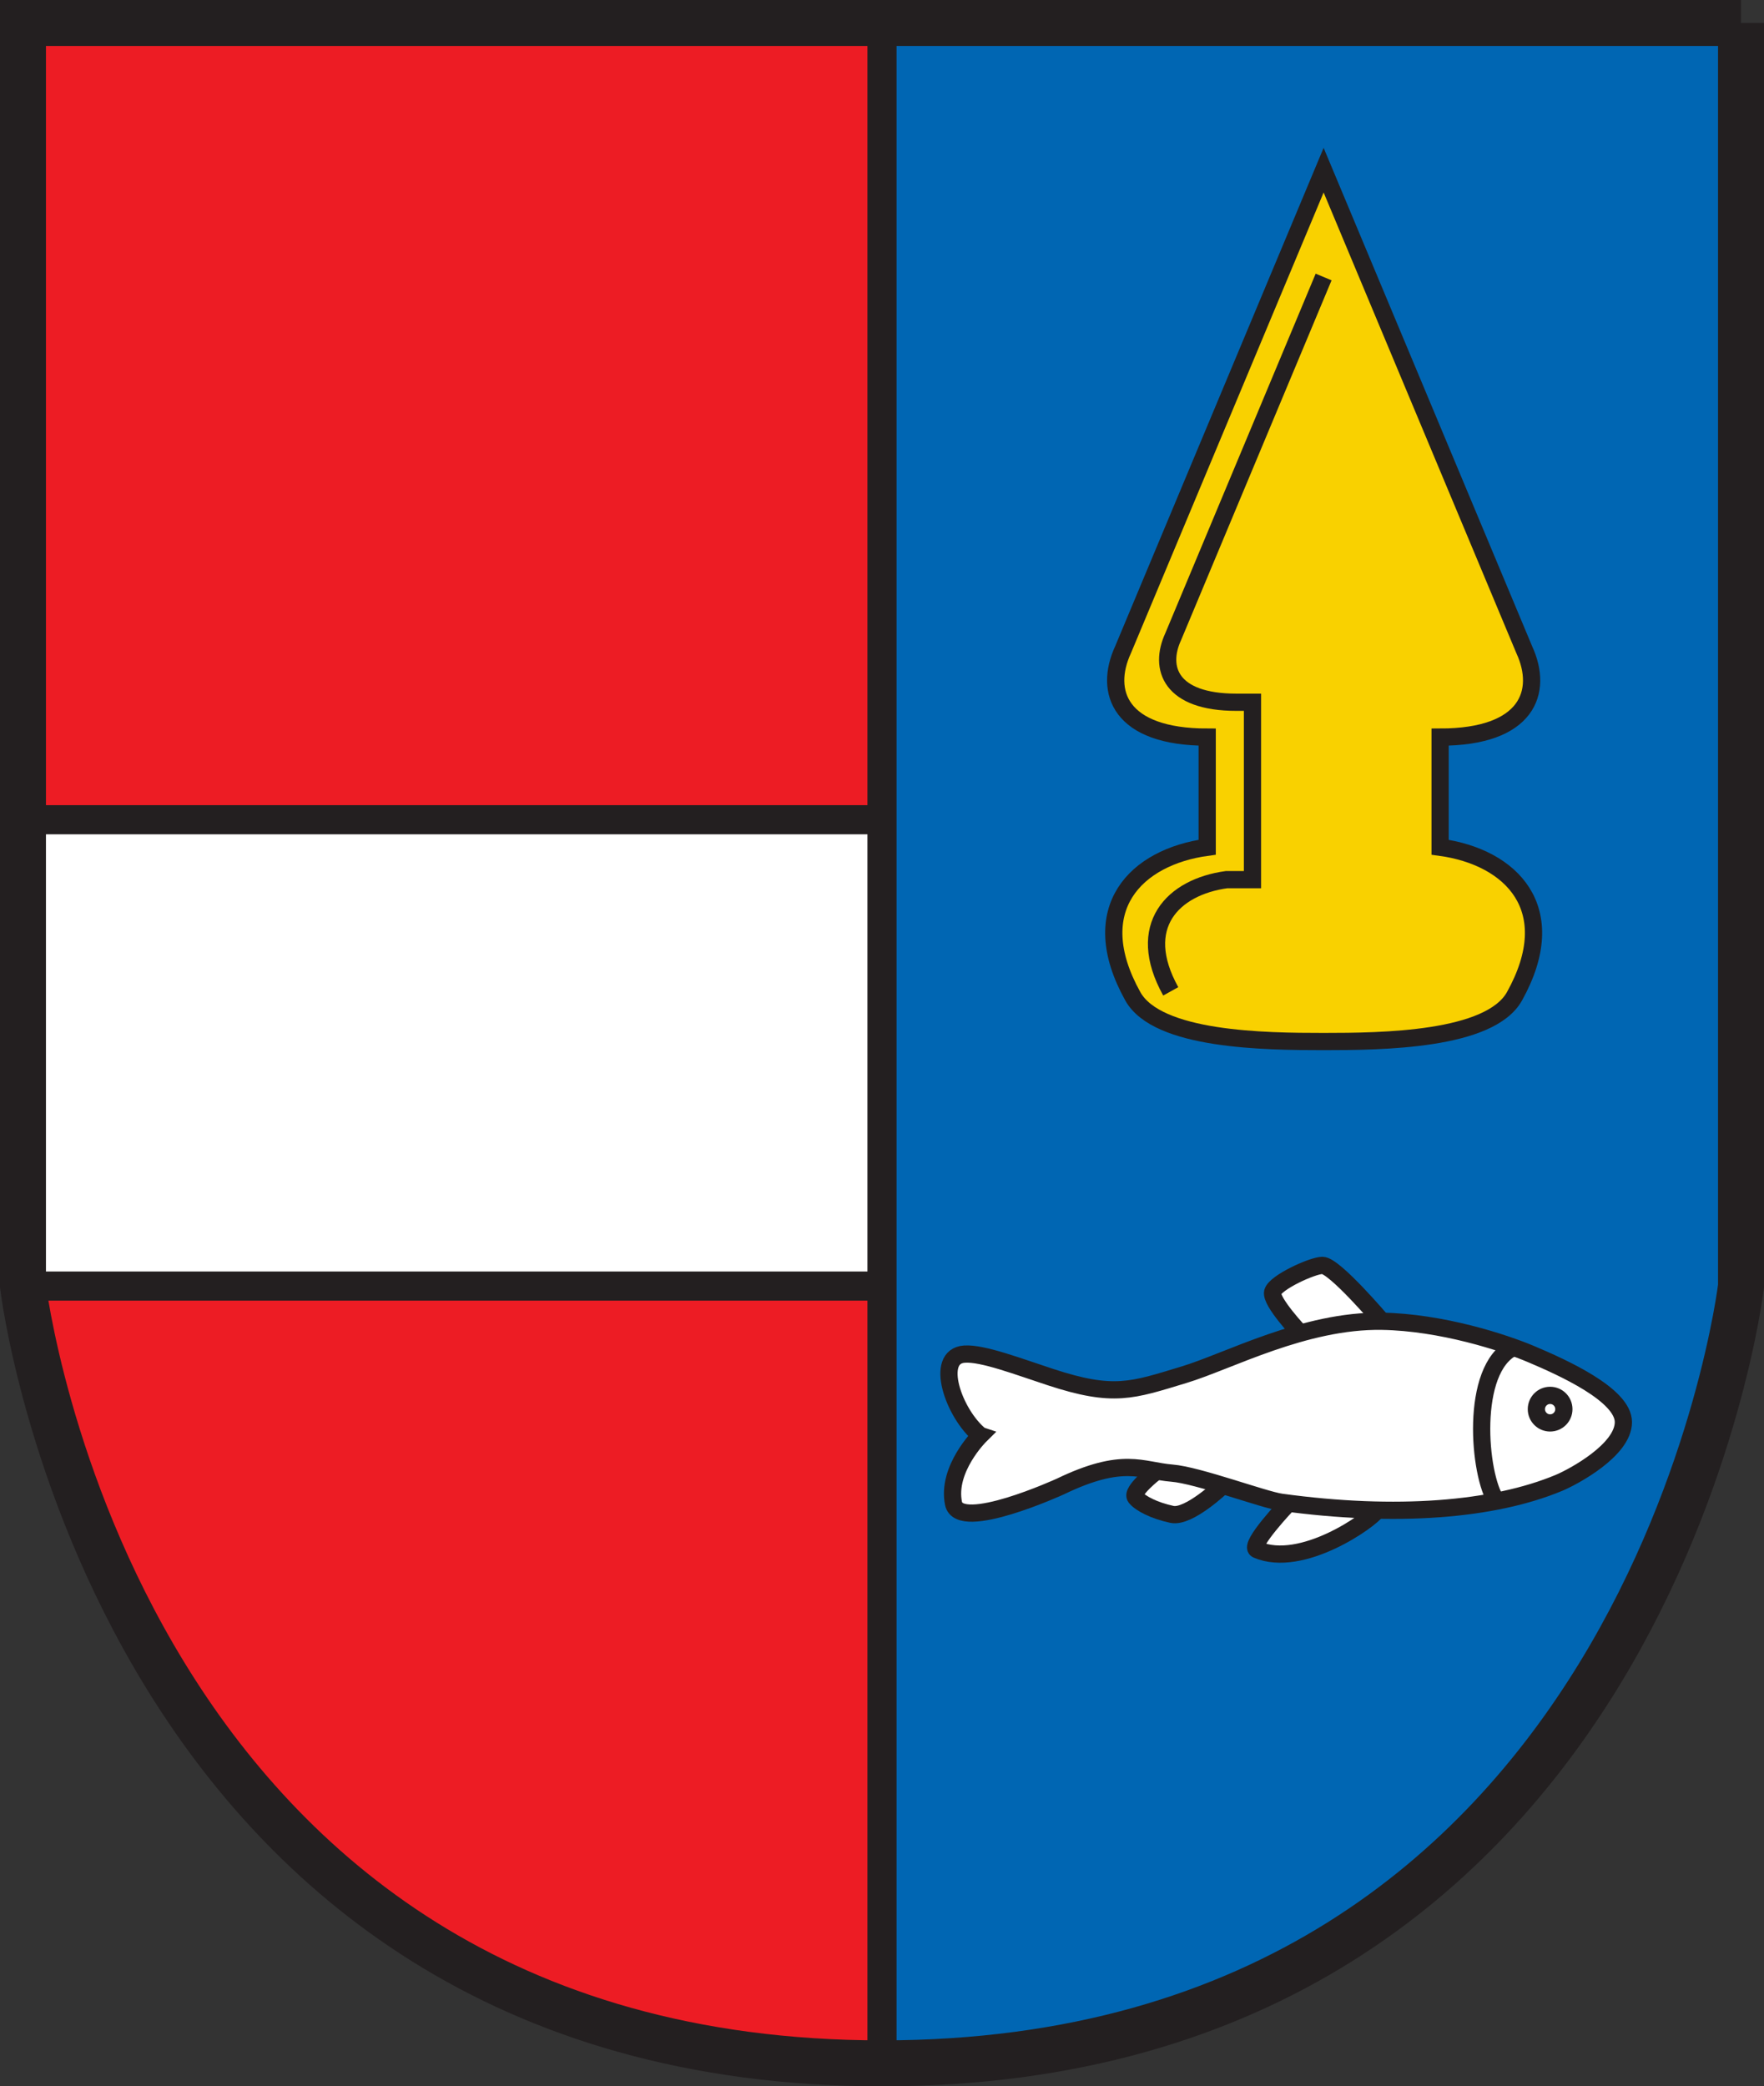
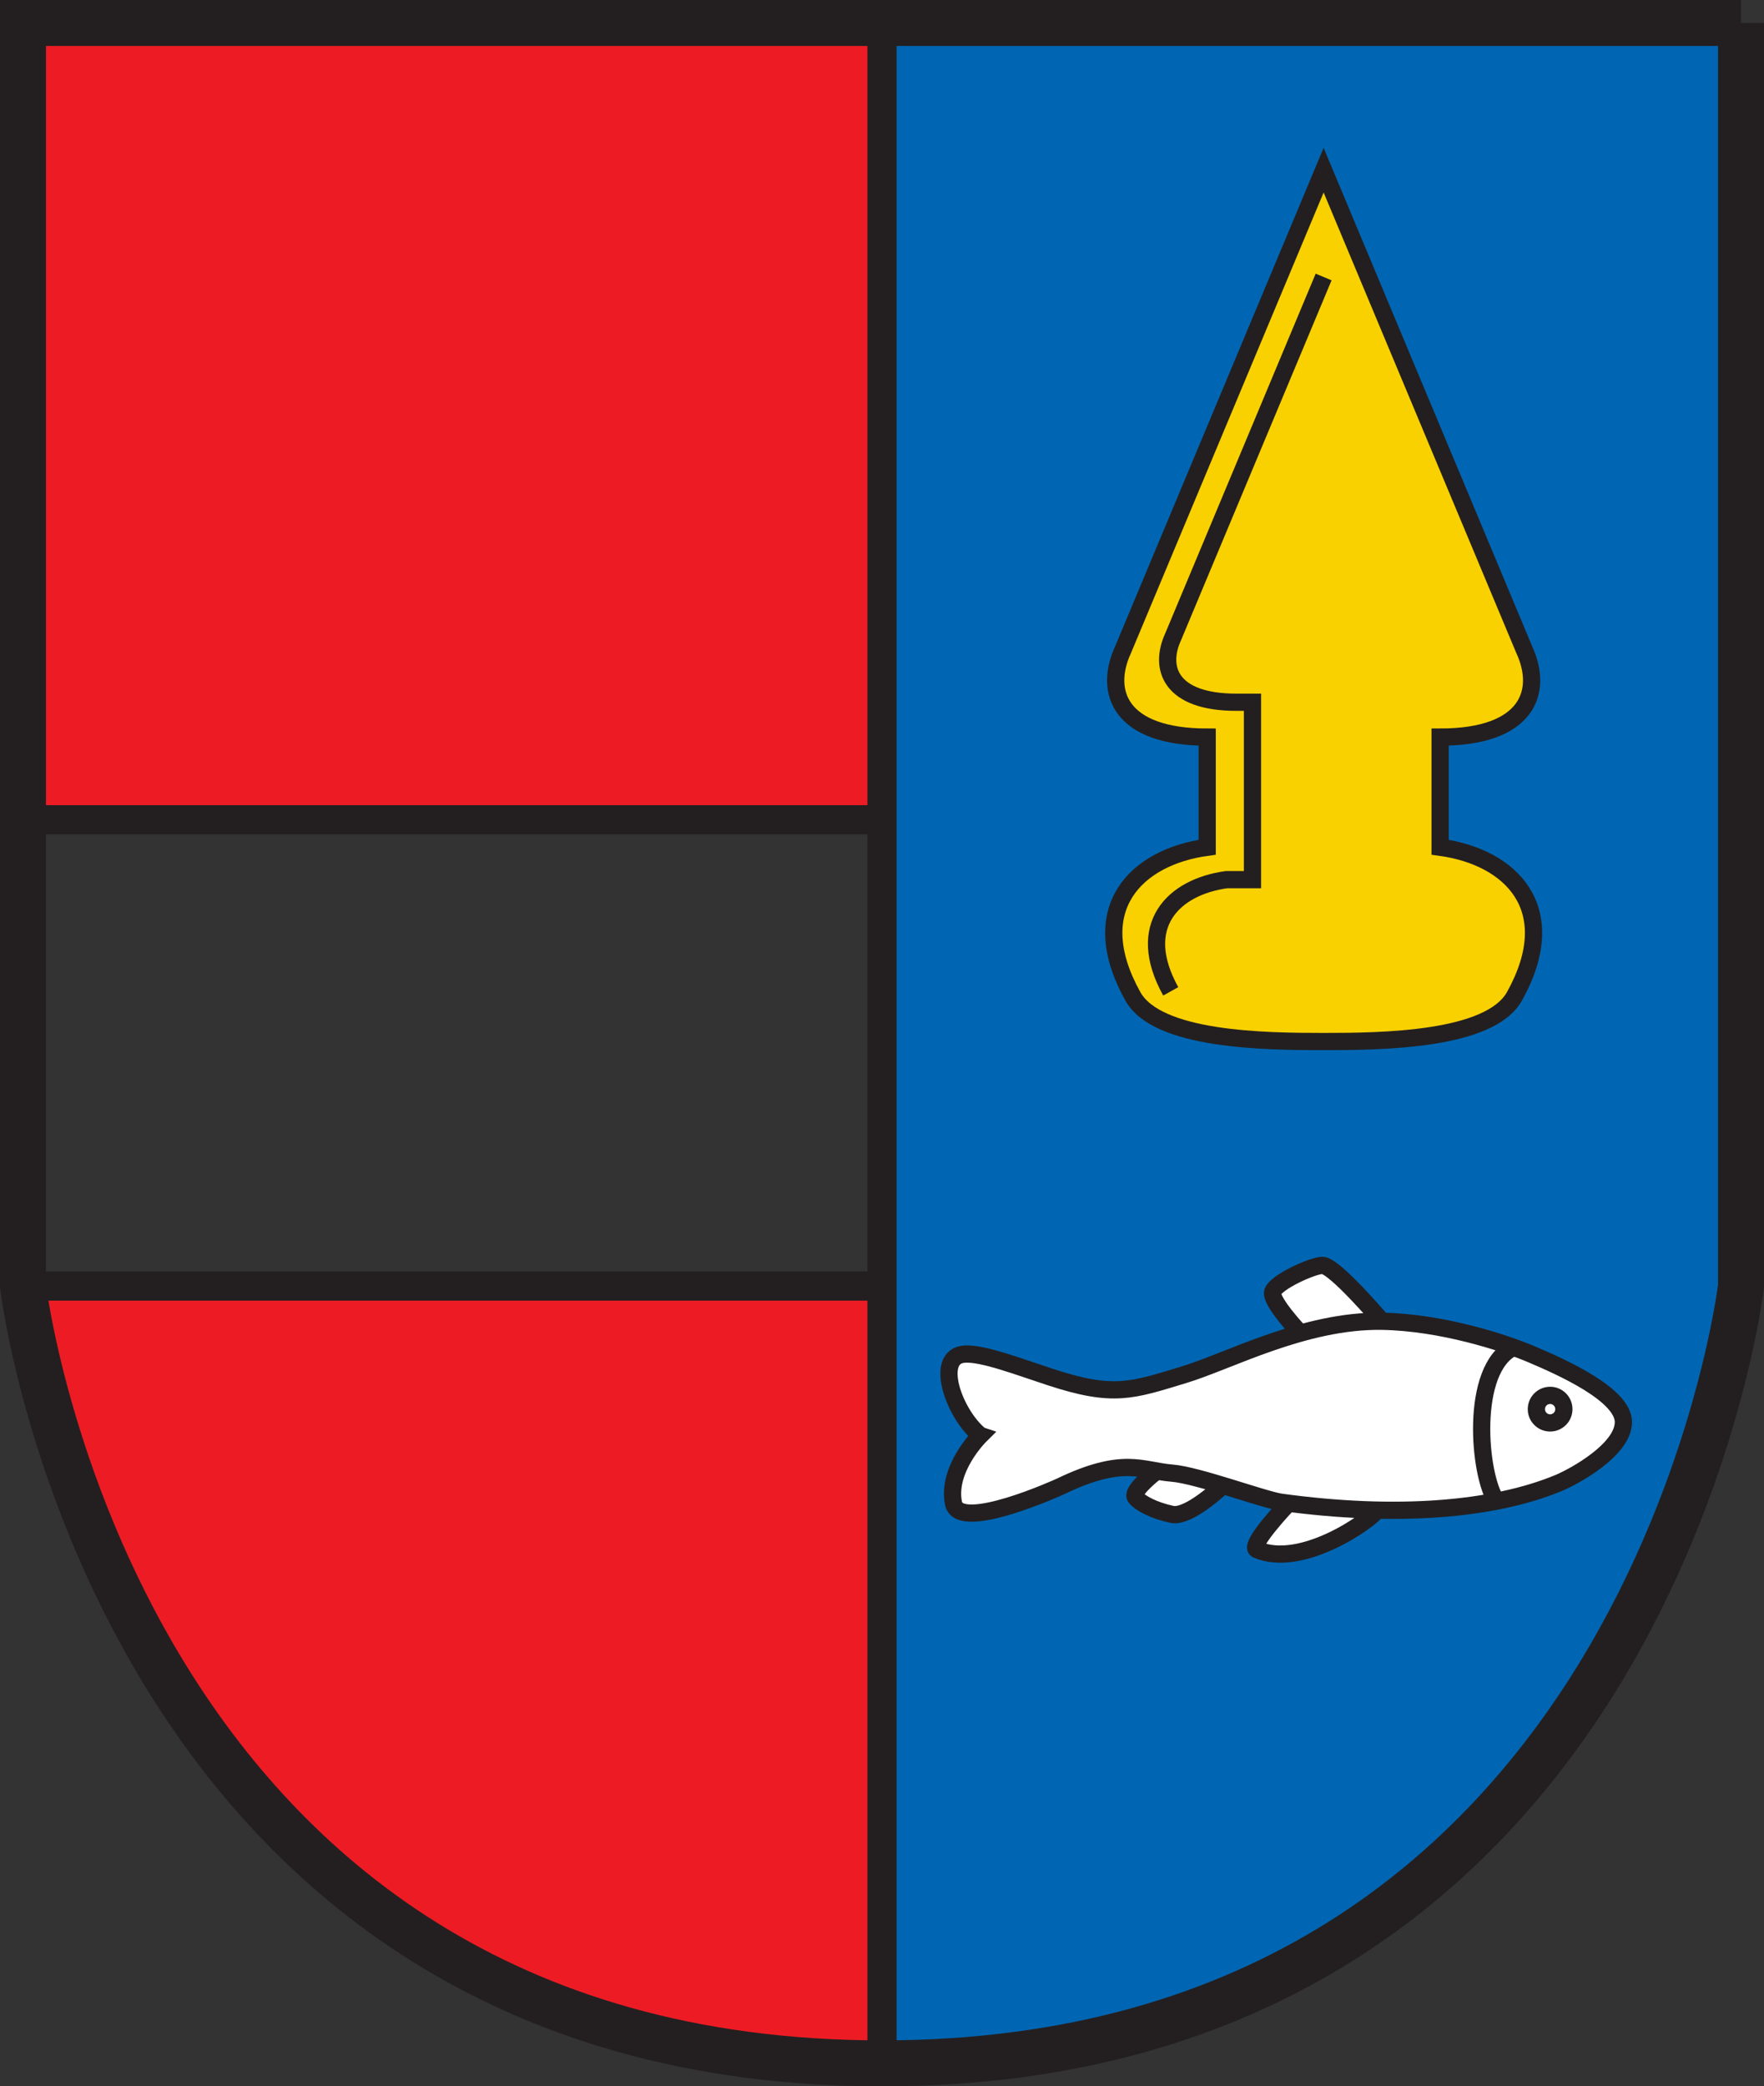
<svg xmlns="http://www.w3.org/2000/svg" xmlns:ns1="http://www.inkscape.org/namespaces/inkscape" xmlns:ns2="http://sodipodi.sourceforge.net/DTD/sodipodi-0.dtd" width="383.875" height="453.964" id="svg3251" version="1.1" ns1:version="0.47 r22583" ns2:docname="Neues Dokument 3">
  <rect width="100%" height="100%" fill="#333333" stroke="none" />
  <defs id="defs3253">
    <ns1:perspective ns2:type="inkscape:persp3d" ns1:vp_x="0 : 526.18109 : 1" ns1:vp_y="0 : 1000 : 0" ns1:vp_z="744.09448 : 526.18109 : 1" ns1:persp3d-origin="372.04724 : 350.78739 : 1" id="perspective3259" />
    <ns1:perspective id="perspective3234" ns1:persp3d-origin="0.5 : 0.33333333 : 1" ns1:vp_z="1 : 0.5 : 1" ns1:vp_y="0 : 1000 : 0" ns1:vp_x="0 : 0.5 : 1" ns2:type="inkscape:persp3d" />
    <ns1:perspective id="perspective3310" ns1:persp3d-origin="215.265 : 150.77666 : 1" ns1:vp_z="430.53 : 226.16499 : 1" ns1:vp_y="0 : 1000 : 0" ns1:vp_x="0 : 226.16499 : 1" ns2:type="inkscape:persp3d" />
    <clipPath id="clipPath2703-1">
-       <path id="path2705-4" d="m -0.138,841.445 595.276,0 0,-841.89 -595.276,0 0,841.89 z" />
-     </clipPath>
+       </clipPath>
    <clipPath id="clipPath2709-2">
      <path id="path2711-3" d="m 0.03,841.95 595.26,0 0,-841.92 -595.26,0 0,841.92 z" />
    </clipPath>
    <style id="style1365-2" type="text/css" />
    <style id="style1367-2" type="text/css" />
    <style id="style2054-1" type="text/css" />
    <style id="style2183-6" type="text/css" />
    <style id="style2181-8" type="text/css" />
    <style id="style2978-5" type="text/css" />
    <style id="style6-7" type="text/css" />
    <clipPath id="clipPath223-6">
      <path id="path225-1" d="m 404.161,505.122 0,-166.41 155.181,0 0,166.41" />
    </clipPath>
    <clipPath id="clipPath2703">
-       <path id="path2705" d="m -0.138,841.445 595.276,0 0,-841.89 -595.276,0 0,841.89 z" />
-     </clipPath>
+       </clipPath>
    <clipPath id="clipPath2709">
      <path id="path2711" d="m 0.03,841.95 595.26,0 0,-841.92 -595.26,0 0,841.92 z" />
    </clipPath>
    <style id="style1365" type="text/css" />
    <style id="style1367" type="text/css" />
    <style id="style2054" type="text/css" />
    <style id="style2183" type="text/css" />
    <style id="style2181" type="text/css" />
    <style id="style2978" type="text/css" />
    <style id="style6" type="text/css" />
    <clipPath id="clipPath223">
      <path id="path225" d="m 404.161,505.122 0,-166.41 155.181,0 0,166.41" />
    </clipPath>
    <clipPath id="clipPath3495">
      <path id="path3497" d="m 0,841.89 595.276,0 L 595.276,0 0,0 0,841.89 z" />
    </clipPath>
    <clipPath id="clipPath3499">
      <path id="path3501" d="m 0.03,841.95 595.26,0 0,-841.92 -595.26,0 0,841.92 z" />
    </clipPath>
    <clipPath id="clipPath223-8">
      <path id="path225-8" d="m 404.161,505.122 0,-166.41 155.181,0 0,166.41" />
    </clipPath>
    <clipPath id="clipPath3333">
      <path id="path3506" d="m 0.03,841.95 595.26,0 0,-841.92 -595.26,0 0,841.92 z" />
    </clipPath>
    <clipPath id="clipPath3337">
      <path id="path3339" d="m 0,841.89 595.276,0 L 595.276,0 0,0 0,841.89 z" />
    </clipPath>
    <clipPath id="clipPath3654">
      <path id="path3656" d="m 404.161,505.122 0,-166.41 155.181,0 0,166.41" />
    </clipPath>
    <clipPath id="clipPath3515">
      <path id="path3517" d="m 0.03,841.95 595.26,0 0,-841.92 -595.26,0 0,841.92 z" />
    </clipPath>
    <clipPath id="clipPath3519">
      <path id="path3521" d="m 0,841.89 595.276,0 L 595.276,0 0,0 0,841.89 z" />
    </clipPath>
    <clipPath id="clipPath3385">
      <path id="path3387" d="m 0,841.89 595.276,0 L 595.276,0 0,0 0,841.89 z" />
    </clipPath>
    <clipPath id="clipPath3381">
      <path id="path3383" d="m 0.03,841.95 595.26,0 0,-841.92 -595.26,0 0,841.92 z" />
    </clipPath>
    <clipPath id="clipPath3642">
      <path id="path3644-7" d="m 0,841.89 595.276,0 L 595.276,0 0,0 0,841.89 z" />
    </clipPath>
    <clipPath id="clipPath3638">
      <path id="path3640" d="m 0.03,841.95 595.26,0 0,-841.92 -595.26,0 0,841.92 z" />
    </clipPath>
    <clipPath id="clipPath17">
      <path id="path19" d="m 0,841.89 595.276,0 L 595.276,0 0,0 0,841.89 z" />
    </clipPath>
    <clipPath id="clipPath23">
      <path id="path25" d="m 0.03,841.95 595.26,0 0,-841.92 -595.26,0 0,841.92 z" />
    </clipPath>
    <clipPath id="clipPath2703-1-5">
      <path id="path2705-4-4" d="m -0.138,841.445 595.276,0 0,-841.89 -595.276,0 0,841.89 z" />
    </clipPath>
    <clipPath id="clipPath2709-2-7">
      <path id="path2711-3-9" d="m 0.03,841.95 595.26,0 0,-841.92 -595.26,0 0,841.92 z" />
    </clipPath>
    <style id="style1365-2-2" type="text/css" />
    <style id="style1367-2-9" type="text/css" />
    <style id="style2054-1-8" type="text/css" />
    <style id="style2183-6-1" type="text/css" />
    <style id="style2181-8-6" type="text/css" />
    <style id="style2978-5-7" type="text/css" />
    <style id="style6-7-5" type="text/css" />
    <clipPath id="clipPath223-6-6">
      <path id="path225-1-8" d="m 404.161,505.122 0,-166.41 155.181,0 0,166.41" />
    </clipPath>
    <clipPath id="clipPath2703-3">
      <path id="path2705-2" d="m -0.138,841.445 595.276,0 0,-841.89 -595.276,0 0,841.89 z" />
    </clipPath>
    <clipPath id="clipPath2709-4">
      <path id="path2711-2" d="m 0.03,841.95 595.26,0 0,-841.92 -595.26,0 0,841.92 z" />
    </clipPath>
    <style id="style1365-1" type="text/css" />
    <style id="style1367-6" type="text/css" />
    <style id="style2054-7" type="text/css" />
    <style id="style2183-2" type="text/css" />
    <style id="style2181-5" type="text/css" />
    <style id="style2978-1" type="text/css" />
    <style id="style6-1" type="text/css" />
    <clipPath id="clipPath223-1">
      <path id="path225-7" d="m 404.161,505.122 0,-166.41 155.181,0 0,166.41" />
    </clipPath>
    <ns1:perspective id="perspective3449" ns1:persp3d-origin="215.26591 : 150.77669 : 1" ns1:vp_z="430.53183 : 226.16504 : 1" ns1:vp_y="0 : 1000 : 0" ns1:vp_x="0 : 226.16504 : 1" ns2:type="inkscape:persp3d" />
  </defs>
  <ns2:namedview id="base" pagecolor="#ffffff" bordercolor="#666666" borderopacity="1.0" ns1:pageopacity="0.0" ns1:pageshadow="2" ns1:zoom="0.5707801" ns1:cx="269.64297" ns1:cy="94.835168" ns1:document-units="px" ns1:current-layer="layer1" showgrid="false" ns1:window-width="1440" ns1:window-height="838" ns1:window-x="-8" ns1:window-y="-8" ns1:window-maximized="1" />
  <g ns1:label="Ebene 1" ns1:groupmode="layer" id="layer1" transform="translate(-19.445,-318.237)">
-     <path d="m 24.445,598.074 186.937,0 0,-101.479 -186.937,0 0,101.479 z" style="fill:#ffffff;fill-opacity:1;fill-rule:nonzero;stroke:none" id="path108" />
    <path d="m 211.382,767.201 0,-443.964 186.937,0 0,274.837 c 0,0 -20.066,169.127 -186.937,169.127" style="fill:#0066b3;fill-opacity:1;fill-rule:nonzero;stroke:none" id="path110" />
    <path d="m 285.556,641.46 c 0,0 -7.373,7.088 -11.078,6.293 -3.871,-0.831 -6.863,-2.375 -7.92,-3.693 -1.057,-1.33 4.239,-5.45 4.239,-5.45" style="fill:#ffffff;fill-opacity:1;fill-rule:nonzero;stroke:#231f20;stroke-width:3.75;stroke-linecap:butt;stroke-linejoin:miter;stroke-miterlimit:4;stroke-opacity:1;stroke-dasharray:none" id="path112" />
    <path d="m 319.111,646.827 c -1.33,2.114 -16.374,12.812 -26.146,8.596 -1.947,-0.855 6.863,-10.093 6.863,-10.093" style="fill:#ffffff;fill-opacity:1;fill-rule:nonzero;stroke:#231f20;stroke-width:3.75;stroke-linecap:butt;stroke-linejoin:miter;stroke-miterlimit:4;stroke-opacity:1;stroke-dasharray:none" id="path114" />
    <path d="m 320.168,605.733 c 0,0 -10.306,-12.159 -12.942,-12.159 -2.125,0 -10.294,3.705 -10.829,5.818 -0.51,2.066 6.079,9.012 6.079,9.012" style="fill:#ffffff;fill-opacity:1;fill-rule:nonzero;stroke:#231f20;stroke-width:3.75;stroke-linecap:butt;stroke-linejoin:miter;stroke-miterlimit:4;stroke-opacity:1;stroke-dasharray:none" id="path116" />
    <path d="m 24.445,496.603 186.937,0 0,-173.354 -186.937,0 0,173.354 z" style="fill:#ed1c24;fill-opacity:1;fill-rule:nonzero;stroke:none" id="path118" />
    <path d="m 211.382,767.201 0,-169.127 -186.937,0 c 0,0 20.066,169.127 186.937,169.127" style="fill:#ed1c24;fill-opacity:1;fill-rule:nonzero;stroke:none" id="path120" />
    <path d="m 398.319,323.237 0,274.837 c 0,0 -20.066,169.127 -186.937,169.127 -166.871,0 -186.937,-169.127 -186.937,-169.127 l 0,-274.837 373.875,0 z" style="fill:none;stroke:#231f20;stroke-width:10;stroke-linecap:butt;stroke-linejoin:miter;stroke-miterlimit:4;stroke-opacity:1;stroke-dasharray:none" id="path122" />
    <path d="m 307.487,355.26 43.659,104.345 c 4.227,9.155 0.749,19.021 -18.309,19.021 l 0,23.961 c 15.495,2.113 26.763,13.393 16.196,32.415 -5.343,9.629 -28.817,9.867 -41.546,9.867 -12.717,0 -36.202,-0.237 -41.534,-9.867 -10.567,-19.021 0.701,-30.301 16.196,-32.415 l 0,-23.961 c -19.057,0 -22.536,-9.867 -18.309,-19.021 L 307.487,355.26 z" style="fill:#f9d100;fill-opacity:1;fill-rule:nonzero;stroke:#231f20;stroke-width:3.75;stroke-linecap:butt;stroke-linejoin:miter;stroke-miterlimit:4;stroke-opacity:1;stroke-dasharray:none" id="path124" />
    <path d="m 307.487,378.509 -32.735,78.259 c -3.17,6.875 -0.57,14.272 13.726,14.272 l 3.526,0 0,38.601 -5.64,0 c -11.612,1.579 -20.066,10.033 -12.147,24.305" style="fill:none;stroke:#231f20;stroke-width:3.75;stroke-linecap:butt;stroke-linejoin:miter;stroke-miterlimit:4;stroke-opacity:1;stroke-dasharray:none" id="path126" />
    <path d="m 232.766,630.572 c -5.818,-4.749 -10.093,-17.252 -3.431,-17.692 3.966,-0.274 11.755,2.731 18.736,5.011 13.738,4.5 17.703,2.909 29.055,-0.534 9.677,-2.921 26.146,-11.885 43.042,-11.624 12.942,0.214 26.49,4.607 32.474,7.148 6.875,2.909 20.078,8.846 20.078,14.794 0,6.067 -10.841,11.885 -14.011,13.215 -14.201,5.925 -35.371,7.658 -60.448,4.227 -3.776,-0.522 -18.155,-5.901 -23.783,-6.34 -6.59,-0.534 -10.556,-3.705 -24.281,2.909 0,0 -21.919,10.033 -23.248,3.693 -1.555,-7.528 5.818,-14.806 5.818,-14.806 z" style="fill:#ffffff;fill-opacity:1;fill-rule:nonzero;stroke:#231f20;stroke-width:3.75;stroke-linecap:butt;stroke-linejoin:miter;stroke-miterlimit:4;stroke-opacity:1;stroke-dasharray:none" id="path128" />
    <path d="m 211.382,323.237 0,443.964 M 24.445,496.603 l 186.937,0 m -186.937,101.471 186.937,0" style="fill:none;stroke:#231f20;stroke-width:6.34;stroke-linecap:butt;stroke-linejoin:miter;stroke-miterlimit:4;stroke-opacity:1;stroke-dasharray:none" id="path130" />
    <path d="m 348.807,611.397 c -9.629,4.654 -7.563,27.95 -3.716,33.483 m 11.684,-17.027 c 1.662,0 2.992,-1.342 2.992,-2.992 0,-1.662 -1.33,-3.004 -2.992,-3.004 -1.65,0 -2.992,1.342 -2.992,3.004 0,1.65 1.342,2.992 2.992,2.992 z" style="fill:none;stroke:#231f20;stroke-width:3.75;stroke-linecap:butt;stroke-linejoin:miter;stroke-miterlimit:4;stroke-opacity:1;stroke-dasharray:none" id="path132" />
  </g>
</svg>